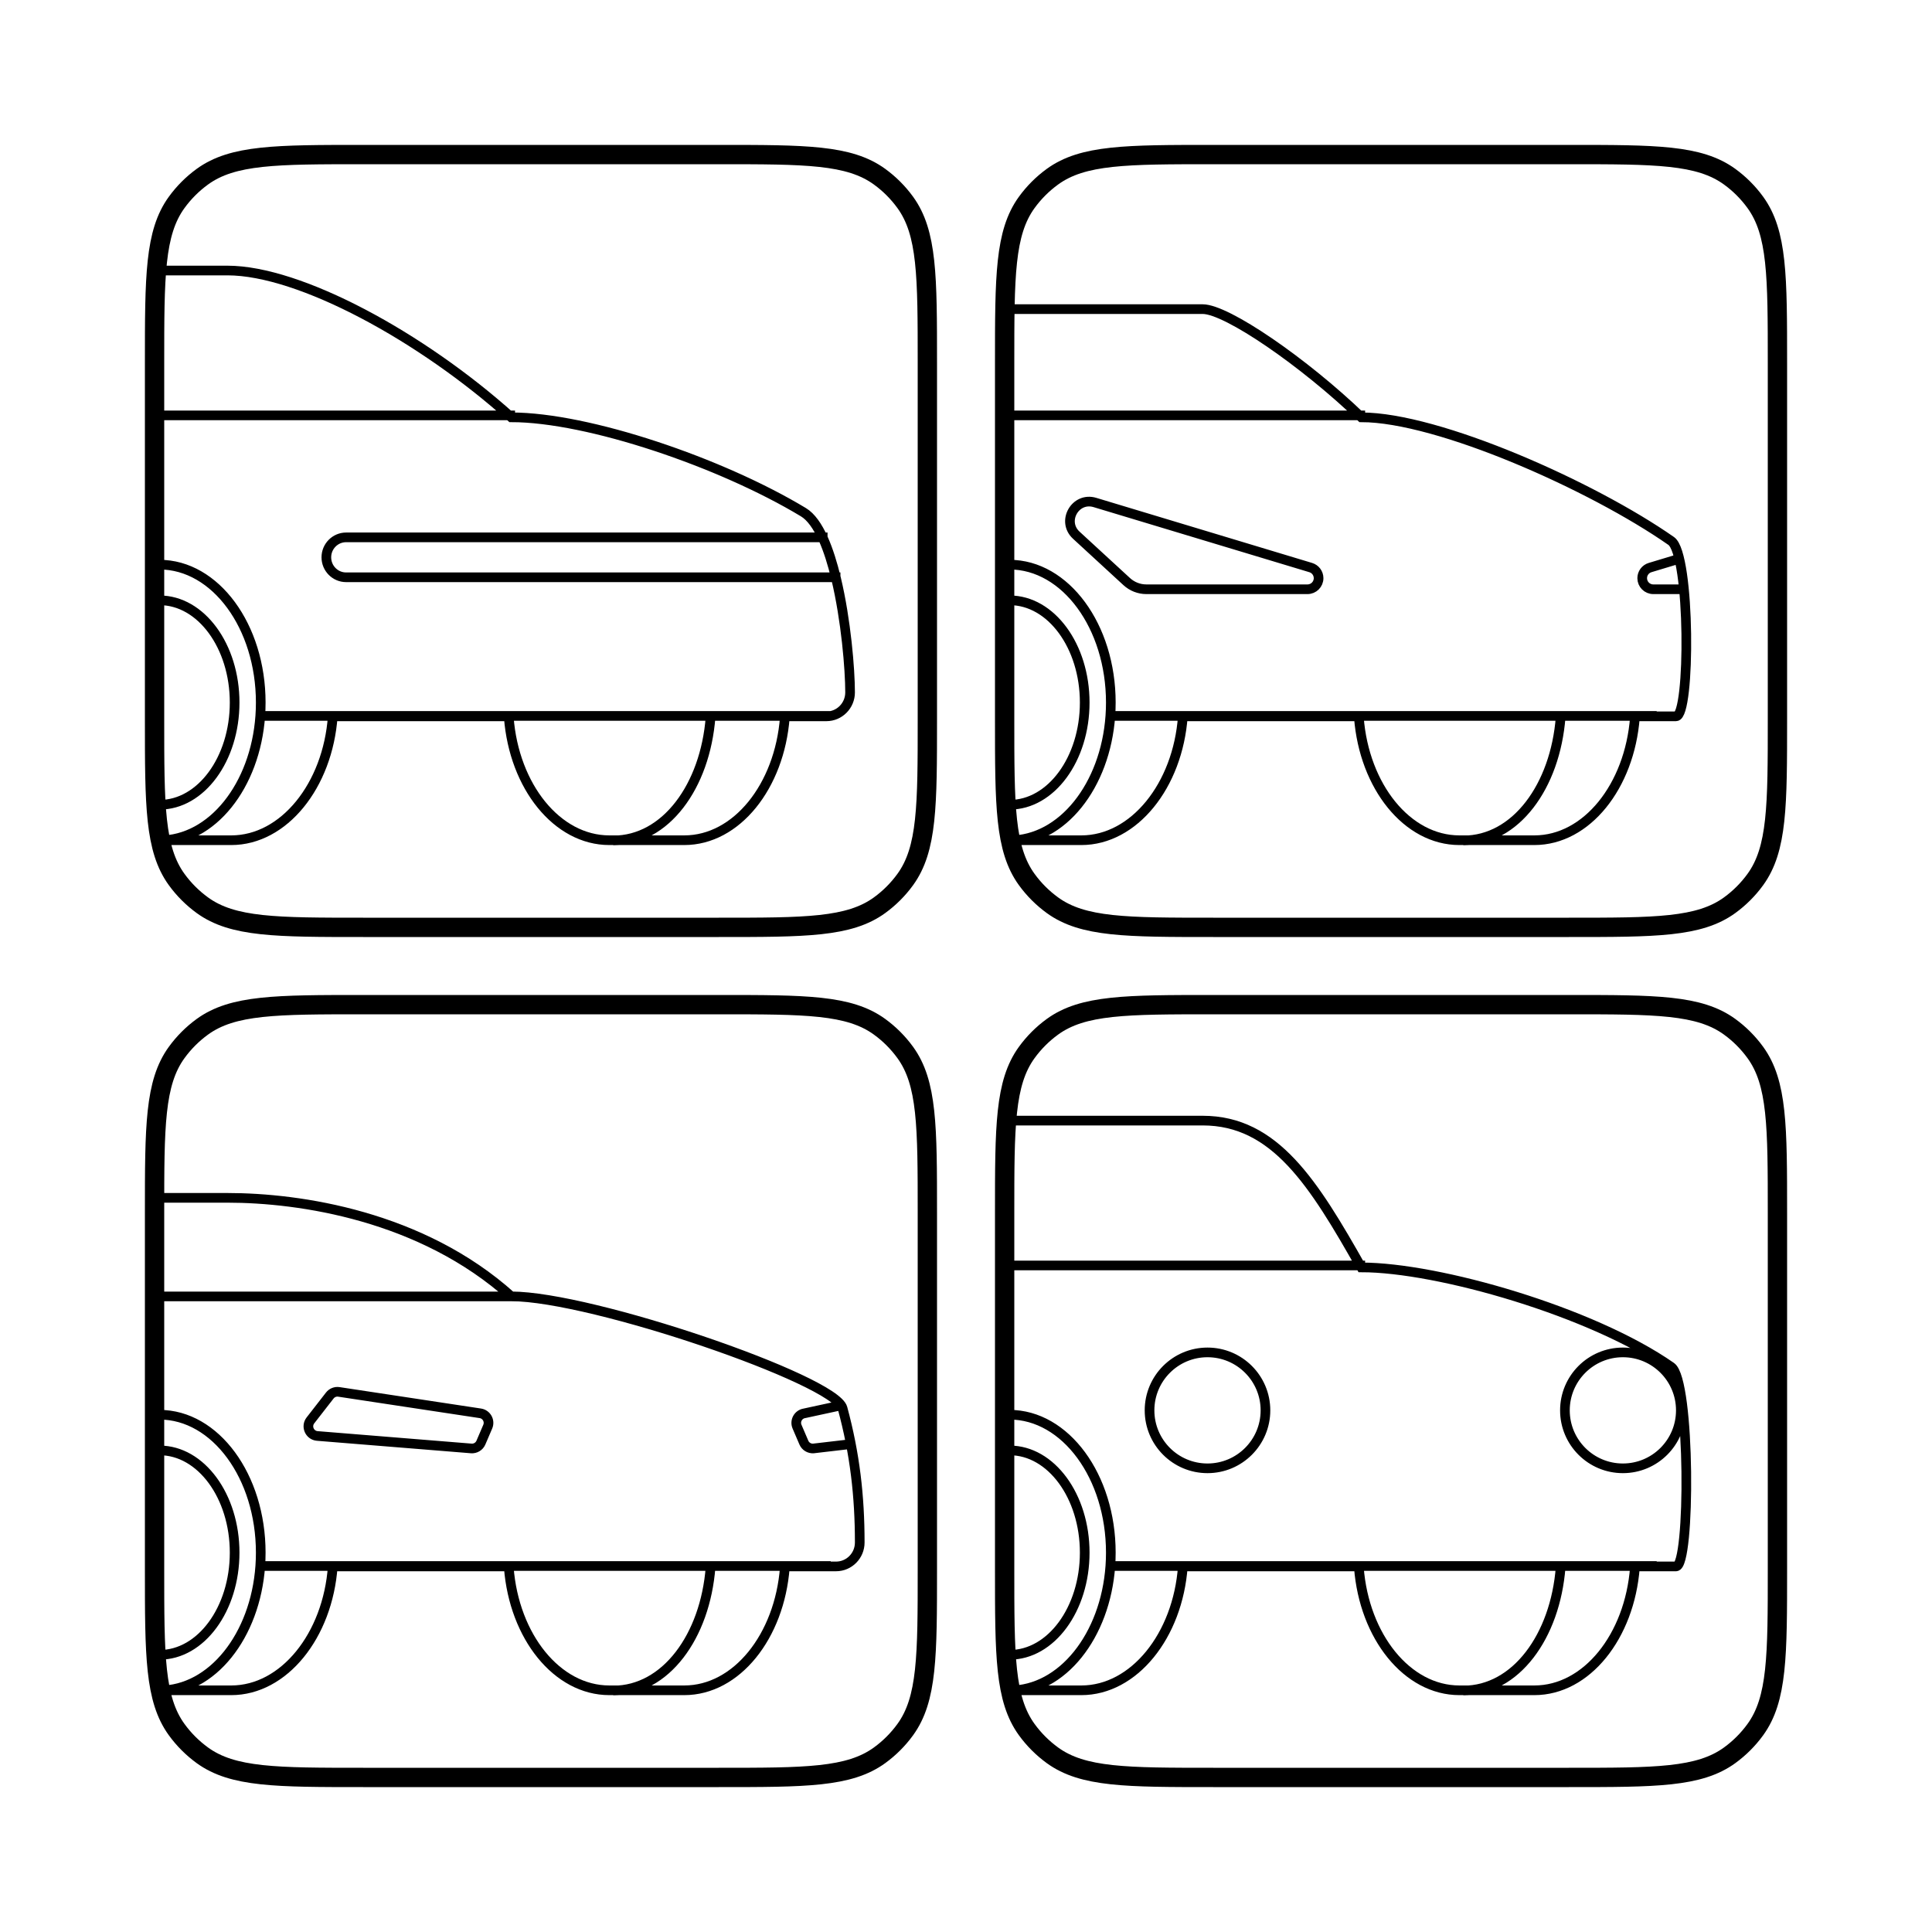
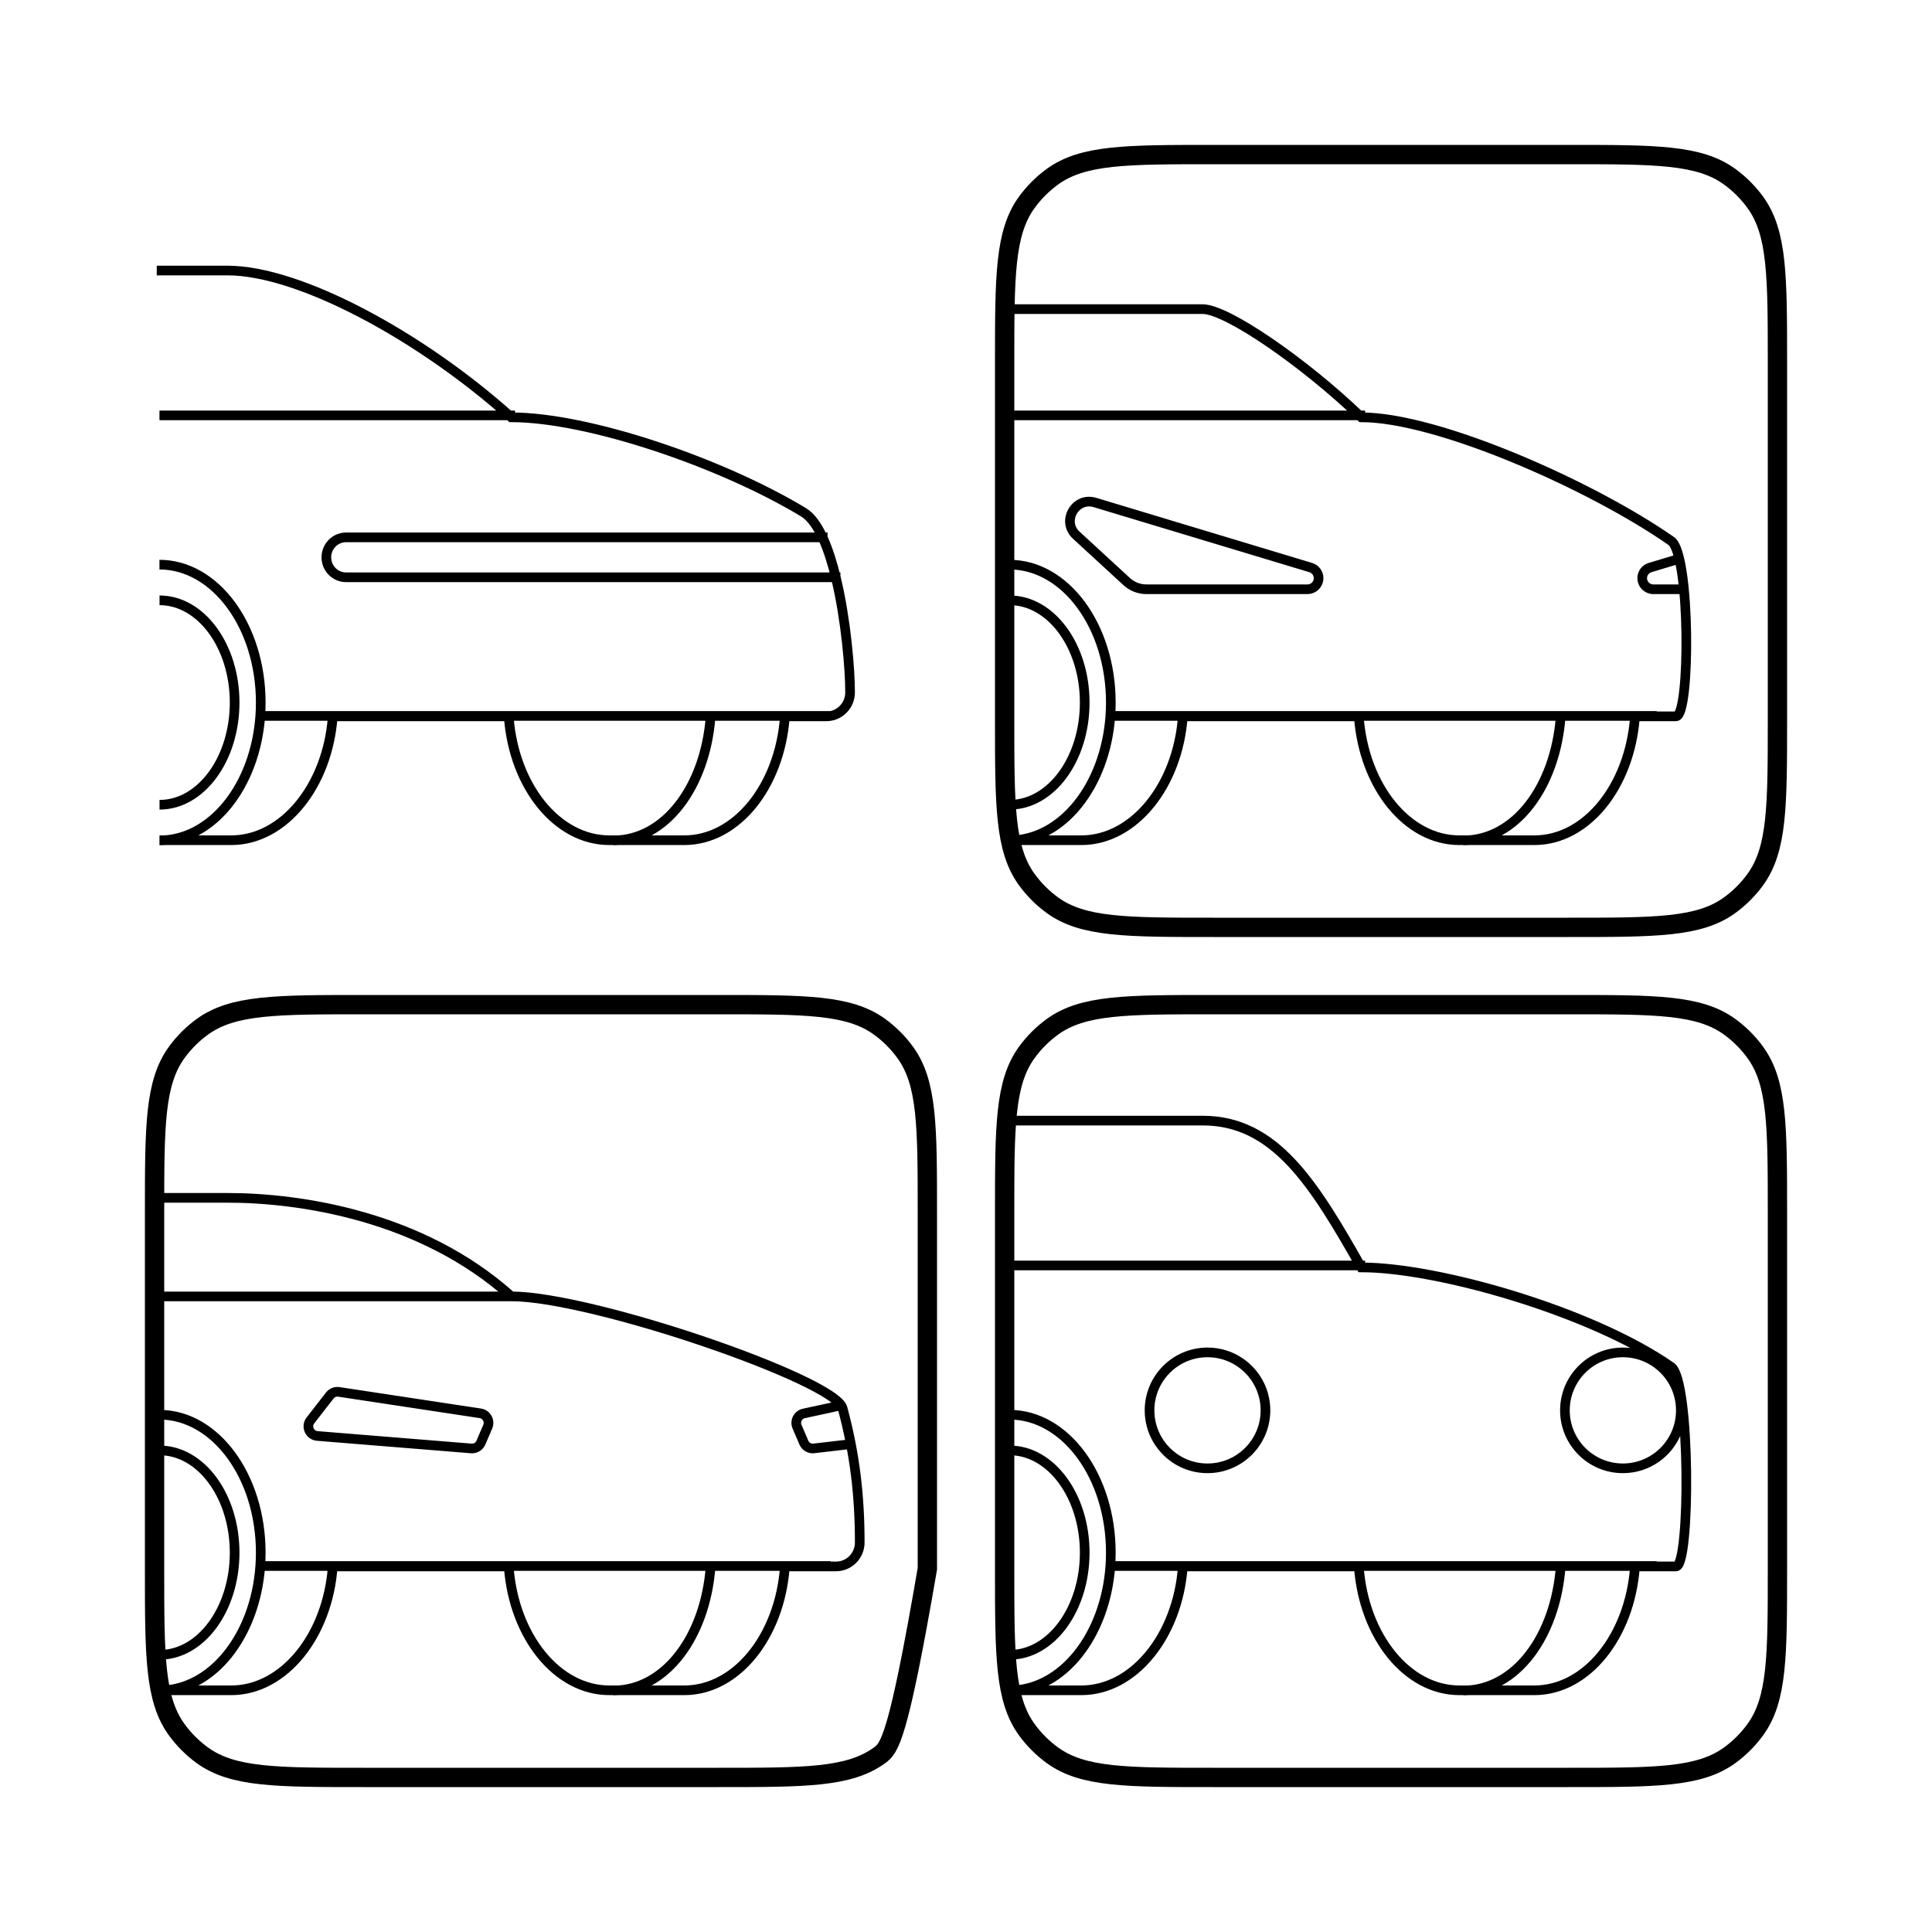
<svg xmlns="http://www.w3.org/2000/svg" width="200" height="200" viewBox="0 0 200 200" fill="none">
-   <path d="M16 37.6C16 28.601 16 24.101 18.292 20.947C19.032 19.928 19.928 19.032 20.947 18.292C24.101 16 28.601 16 37.6 16H74.4C83.399 16 87.899 16 91.053 18.292C92.072 19.032 92.968 19.928 93.708 20.947C96 24.101 96 28.601 96 37.6V74.4C96 83.399 96 87.899 93.708 91.053C92.968 92.072 92.072 92.968 91.053 93.708C87.899 96 83.399 96 74.4 96H37.6C28.601 96 24.101 96 20.947 93.708C19.928 92.968 19.032 92.072 18.292 91.053C16 87.899 16 83.399 16 74.4V37.6Z" stroke="black" stroke-width="2" />
-   <path d="M16 125.6C16 116.601 16 112.101 18.292 108.947C19.032 107.928 19.928 107.032 20.947 106.292C24.101 104 28.601 104 37.6 104H74.4C83.399 104 87.899 104 91.053 106.292C92.072 107.032 92.968 107.928 93.708 108.947C96 112.101 96 116.601 96 125.6V162.4C96 171.399 96 175.899 93.708 179.053C92.968 180.072 92.072 180.968 91.053 181.708C87.899 184 83.399 184 74.4 184H37.6C28.601 184 24.101 184 20.947 181.708C19.928 180.968 19.032 180.072 18.292 179.053C16 175.899 16 171.399 16 162.4V125.6Z" stroke="black" stroke-width="2" />
+   <path d="M16 125.6C16 116.601 16 112.101 18.292 108.947C19.032 107.928 19.928 107.032 20.947 106.292C24.101 104 28.601 104 37.6 104H74.4C83.399 104 87.899 104 91.053 106.292C92.072 107.032 92.968 107.928 93.708 108.947C96 112.101 96 116.601 96 125.6V162.4C92.968 180.072 92.072 180.968 91.053 181.708C87.899 184 83.399 184 74.4 184H37.6C28.601 184 24.101 184 20.947 181.708C19.928 180.968 19.032 180.072 18.292 179.053C16 175.899 16 171.399 16 162.4V125.6Z" stroke="black" stroke-width="2" />
  <path d="M104 37.6C104 28.601 104 24.101 106.292 20.947C107.032 19.928 107.928 19.032 108.947 18.292C112.101 16 116.601 16 125.6 16H162.4C171.399 16 175.899 16 179.053 18.292C180.072 19.032 180.968 19.928 181.708 20.947C184 24.101 184 28.601 184 37.6V74.4C184 83.399 184 87.899 181.708 91.053C180.968 92.072 180.072 92.968 179.053 93.708C175.899 96 171.399 96 162.4 96H125.6C116.601 96 112.101 96 108.947 93.708C107.928 92.968 107.032 92.072 106.292 91.053C104 87.899 104 83.399 104 74.4V37.6Z" stroke="black" stroke-width="2" />
  <path d="M104 125.6C104 116.601 104 112.101 106.292 108.947C107.032 107.928 107.928 107.032 108.947 106.292C112.101 104 116.601 104 125.6 104H162.4C171.399 104 175.899 104 179.053 106.292C180.072 107.032 180.968 107.928 181.708 108.947C184 112.101 184 116.601 184 125.6V162.4C184 171.399 184 175.899 181.708 179.053C180.968 180.072 180.072 180.968 179.053 181.708C175.899 184 171.399 184 162.4 184H125.6C116.601 184 112.101 184 108.947 181.708C107.928 180.968 107.032 180.072 106.292 179.053C104 175.899 104 171.399 104 162.4V125.6Z" stroke="black" stroke-width="2" />
  <path d="M16.555 86.979H23.941C29.373 86.979 33.931 81.343 34.447 74.155L52.669 74.155V74.271C53.219 81.416 57.671 86.979 63.077 86.979C65.663 86.979 68.25 86.976 70.837 86.979C76.243 86.979 80.694 81.411 81.245 74.271V74.155L85.547 74.155C86.903 74.155 88 73.044 88 71.68C88 69.294 87.583 64.191 86.549 59.877C86.185 58.357 85.744 56.935 85.218 55.764C84.641 54.482 83.962 53.501 83.169 53.023C74.646 47.881 60.89 43.2 52.925 43.2C43.645 34.858 31.041 28.004 23.546 28.004H16.228M16.555 174.979H23.941C29.373 174.979 33.931 169.343 34.447 162.155L52.669 162.155V162.271C53.219 169.416 57.671 174.979 63.077 174.979C65.663 174.979 68.25 174.976 70.837 174.979C76.243 174.979 80.694 169.411 81.245 162.271V162.155L86.547 162.155C87.903 162.155 89 161.045 89 159.68C89 154.877 88.5 150.5 87.218 145.764C86.425 142.839 61.267 134.2 52.925 134.2C43.645 125.858 31.041 124 23.546 124H16.228M104.556 174.979H111.941C117.373 174.979 121.931 169.343 122.447 162.155L140.669 162.155V162.271C141.219 169.416 145.671 174.979 151.077 174.979C153.663 174.979 156.25 174.976 158.837 174.979C164.243 174.979 168.694 169.411 169.245 162.271V162.155L173.5 162.155C175 162.155 175 142.897 173 141.5C164.84 135.8 148.89 131.2 140.925 131.2C136 122.5 131.995 116.004 124.5 116.004H104.228M104.556 86.979H111.941C117.373 86.979 121.931 81.343 122.447 74.155L140.669 74.155V74.271C141.219 81.416 145.671 86.979 151.077 86.979C153.663 86.979 156.25 86.976 158.837 86.979C164.243 86.979 168.694 81.411 169.245 74.271V74.155H173.5C175 74.155 175 57.397 173 56C164.84 50.3 148.89 43.2 140.925 43.2C135 37.5 127 32 124.5 32H104.228M16.508 58.452C22.296 58.452 26.992 64.845 26.992 72.726C26.992 73.193 26.975 73.655 26.943 74.111M16.884 58.461V58.452M63.486 87C68.902 87 73.006 81.403 73.558 74.228M16.515 83.308C20.808 83.308 24.289 78.568 24.289 72.726C24.289 66.884 20.808 62.145 16.515 62.145M85.996 74.111L26.943 74.111M16.508 87C21.953 87 26.431 81.343 26.943 74.111M85.666 55.627H35.831C34.7 55.627 33.783 56.553 33.783 57.694C33.783 58.836 34.7 59.761 35.831 59.761H87M53.317 43L16.508 43M16.508 146.452C22.296 146.452 26.992 152.845 26.992 160.726C26.992 161.193 26.975 161.655 26.943 162.111M16.884 146.461V146.452M63.486 175C68.902 175 73.006 169.404 73.558 162.228M16.515 171.307C20.808 171.307 24.289 166.568 24.289 160.726C24.289 154.884 20.808 150.145 16.515 150.145M85.996 162.111L26.943 162.111M16.508 175C21.953 175 26.431 169.343 26.943 162.111M53.317 134.205L16.508 134.205M104.508 146.452C110.296 146.452 114.992 152.845 114.992 160.726C114.992 161.193 114.975 161.655 114.943 162.111M104.884 146.461V146.452M151.486 175C156.902 175 161.006 169.404 161.558 162.228M104.515 171.307C108.808 171.307 112.289 166.568 112.289 160.726C112.289 154.884 108.808 150.145 104.515 150.145M171.5 162.111H114.943M104.508 175C109.953 175 114.431 169.342 114.943 162.111M141.317 131L104.508 131M104.508 58.452C110.296 58.452 114.992 64.845 114.992 72.726C114.992 73.193 114.975 73.655 114.943 74.111M104.884 58.461V58.452M151.486 87C156.902 87 161.006 81.403 161.558 74.228M104.515 83.308C108.808 83.308 112.289 78.568 112.289 72.726C112.289 66.884 108.808 62.145 104.515 62.145M171.5 74.111H114.943M104.508 87C109.953 87 114.431 81.343 114.943 74.111M141.317 43H104.508M174.5 61H171.148C170.514 61 170 60.486 170 59.852C170 59.346 170.332 58.9 170.816 58.754L173.853 57.838M87 145.5L83.279 146.306C82.632 146.404 82.252 147.087 82.51 147.689L83.217 149.339C83.386 149.734 83.788 149.977 84.217 149.942L88 149.5M131 146C131 149.314 128.314 152 125 152C121.686 152 119 149.314 119 146C119 142.686 121.686 140 125 140C128.314 140 131 142.686 131 146ZM174 146C174 149.314 171.314 152 168 152C164.686 152 162 149.314 162 146C162 142.686 164.686 140 168 140C171.314 140 174 142.686 174 146ZM35.079 144.088L49.721 146.306C50.368 146.404 50.748 147.087 50.49 147.689L49.783 149.339C49.614 149.734 49.212 149.977 48.783 149.942L32.845 148.65C32.052 148.585 31.648 147.667 32.136 147.039L34.14 144.463C34.362 144.177 34.722 144.034 35.079 144.088ZM113.35 52.018L135.684 58.754C136.168 58.9 136.5 59.346 136.5 59.852C136.5 60.486 135.986 61 135.352 61H118.67C117.918 61 117.193 60.717 116.639 60.208L111.418 55.405C109.855 53.967 111.316 51.405 113.35 52.018Z" stroke="black" />
</svg>